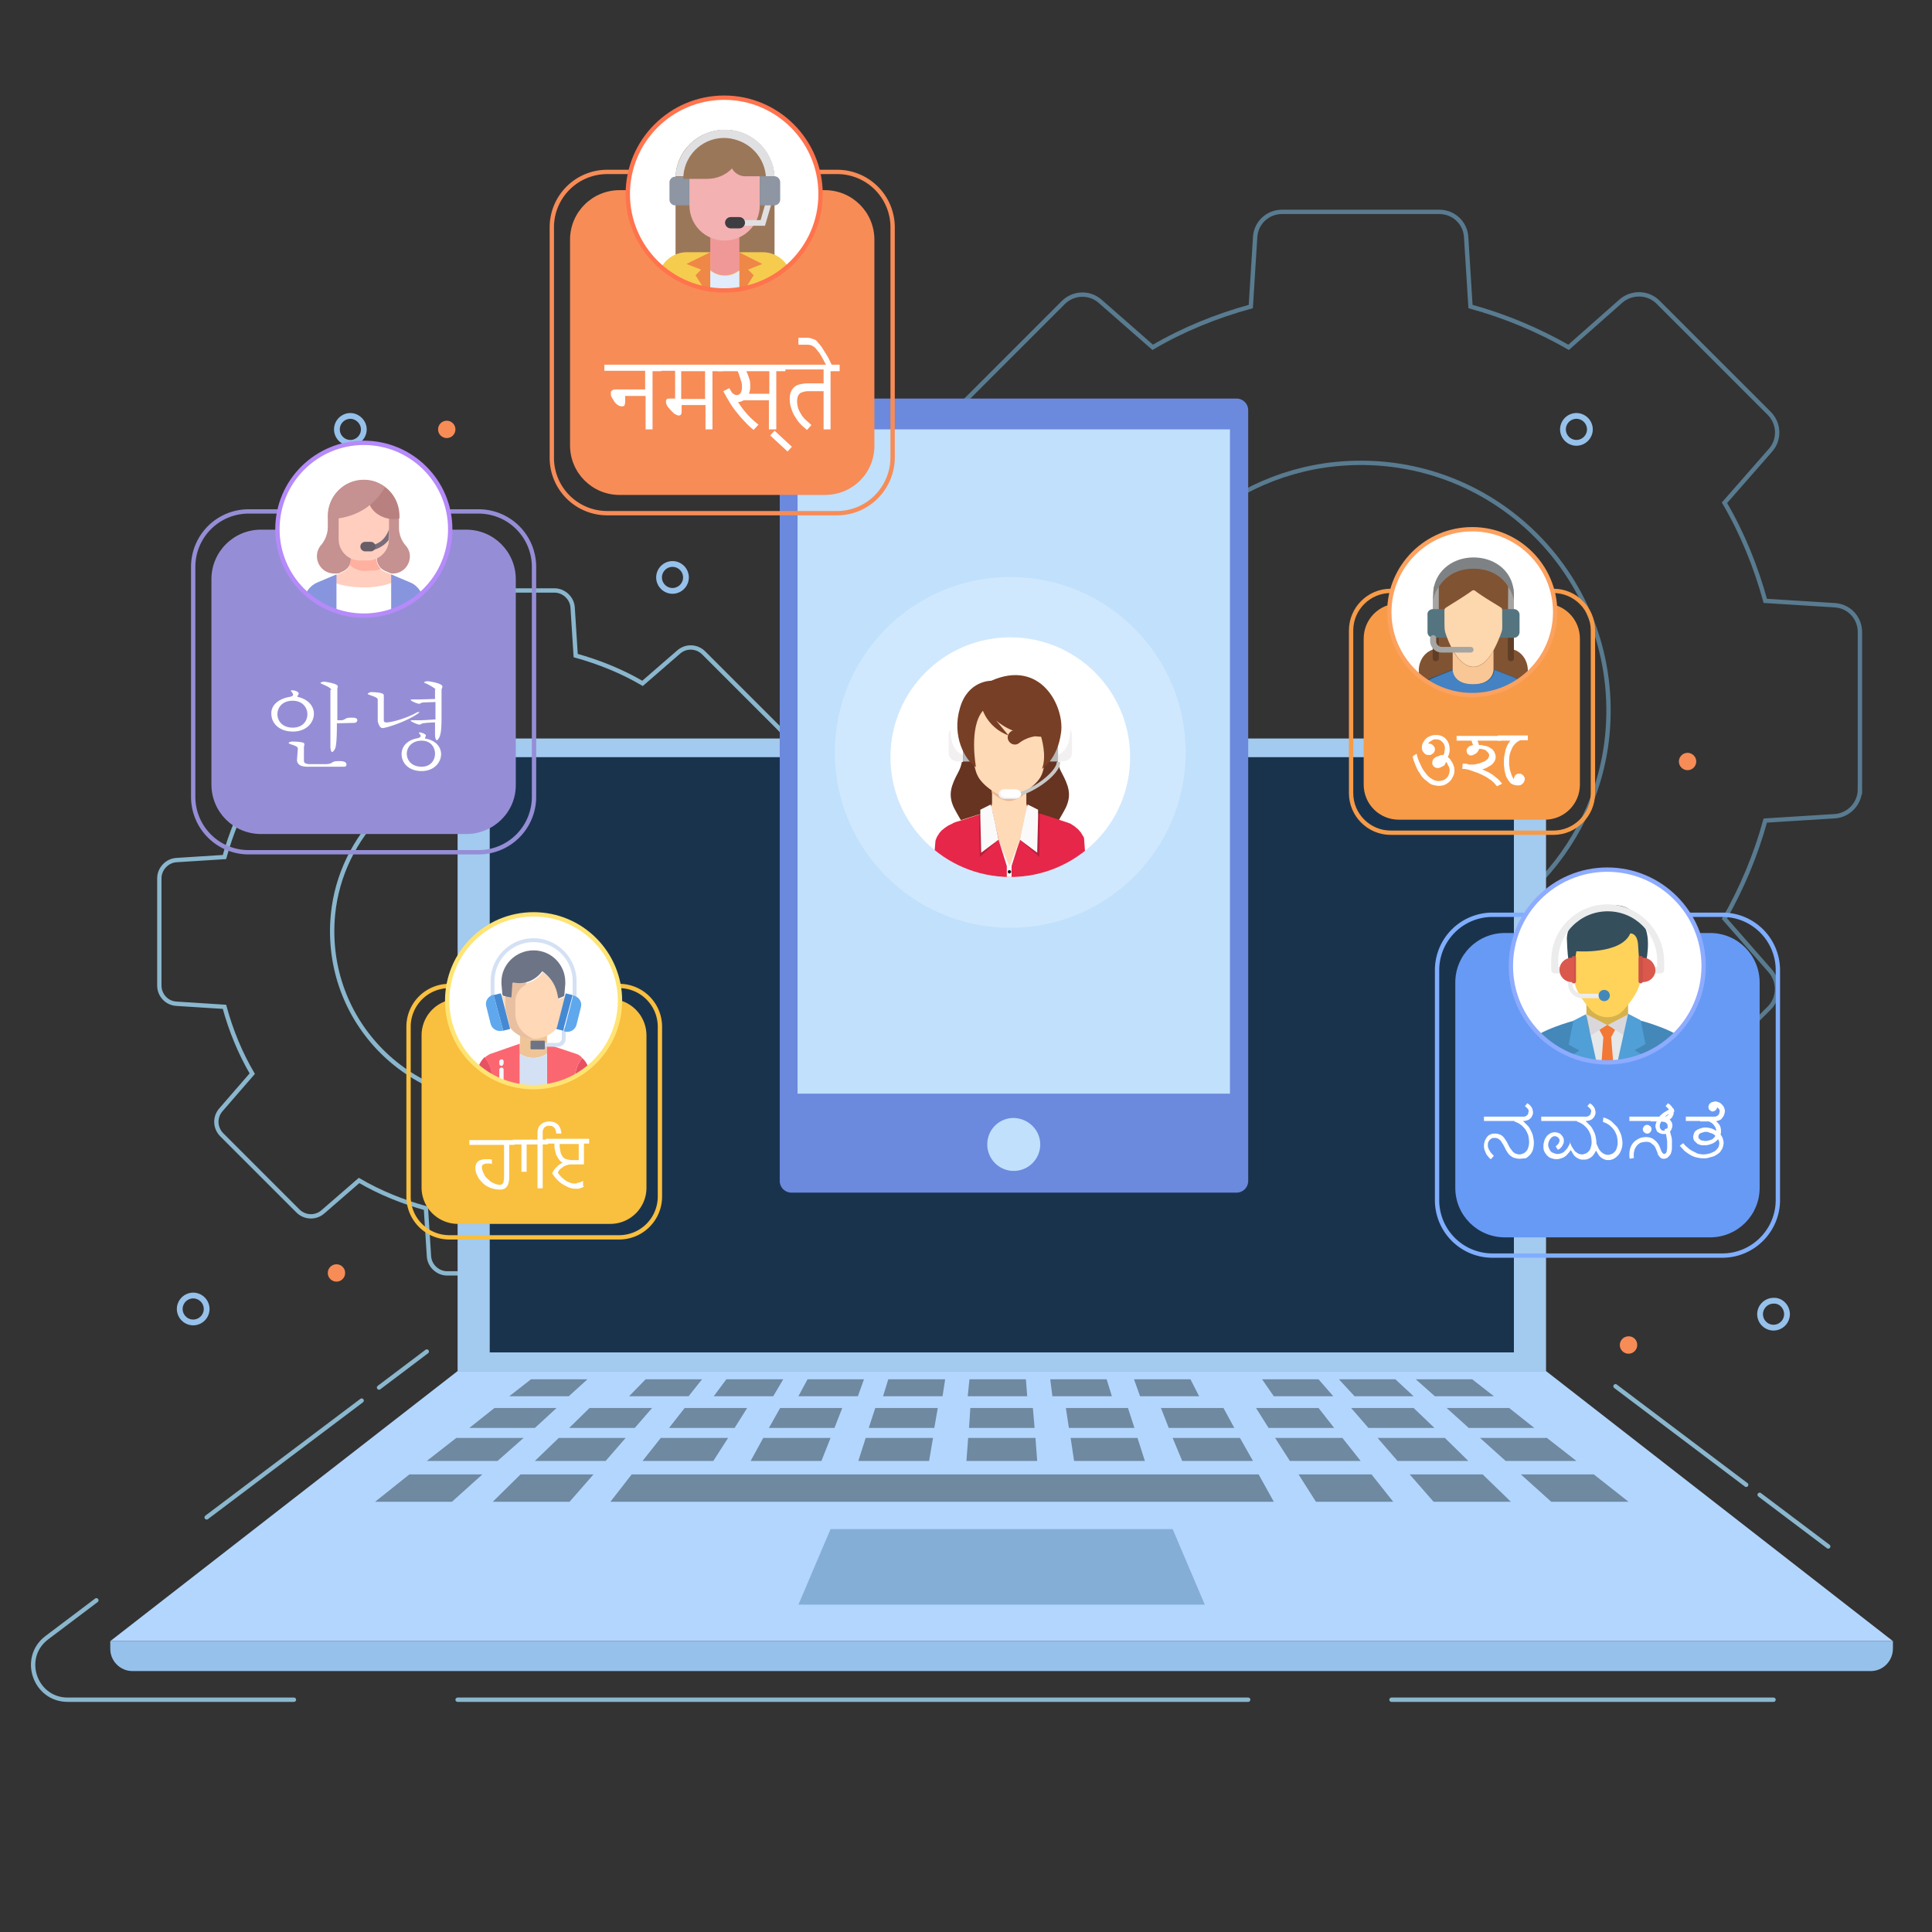
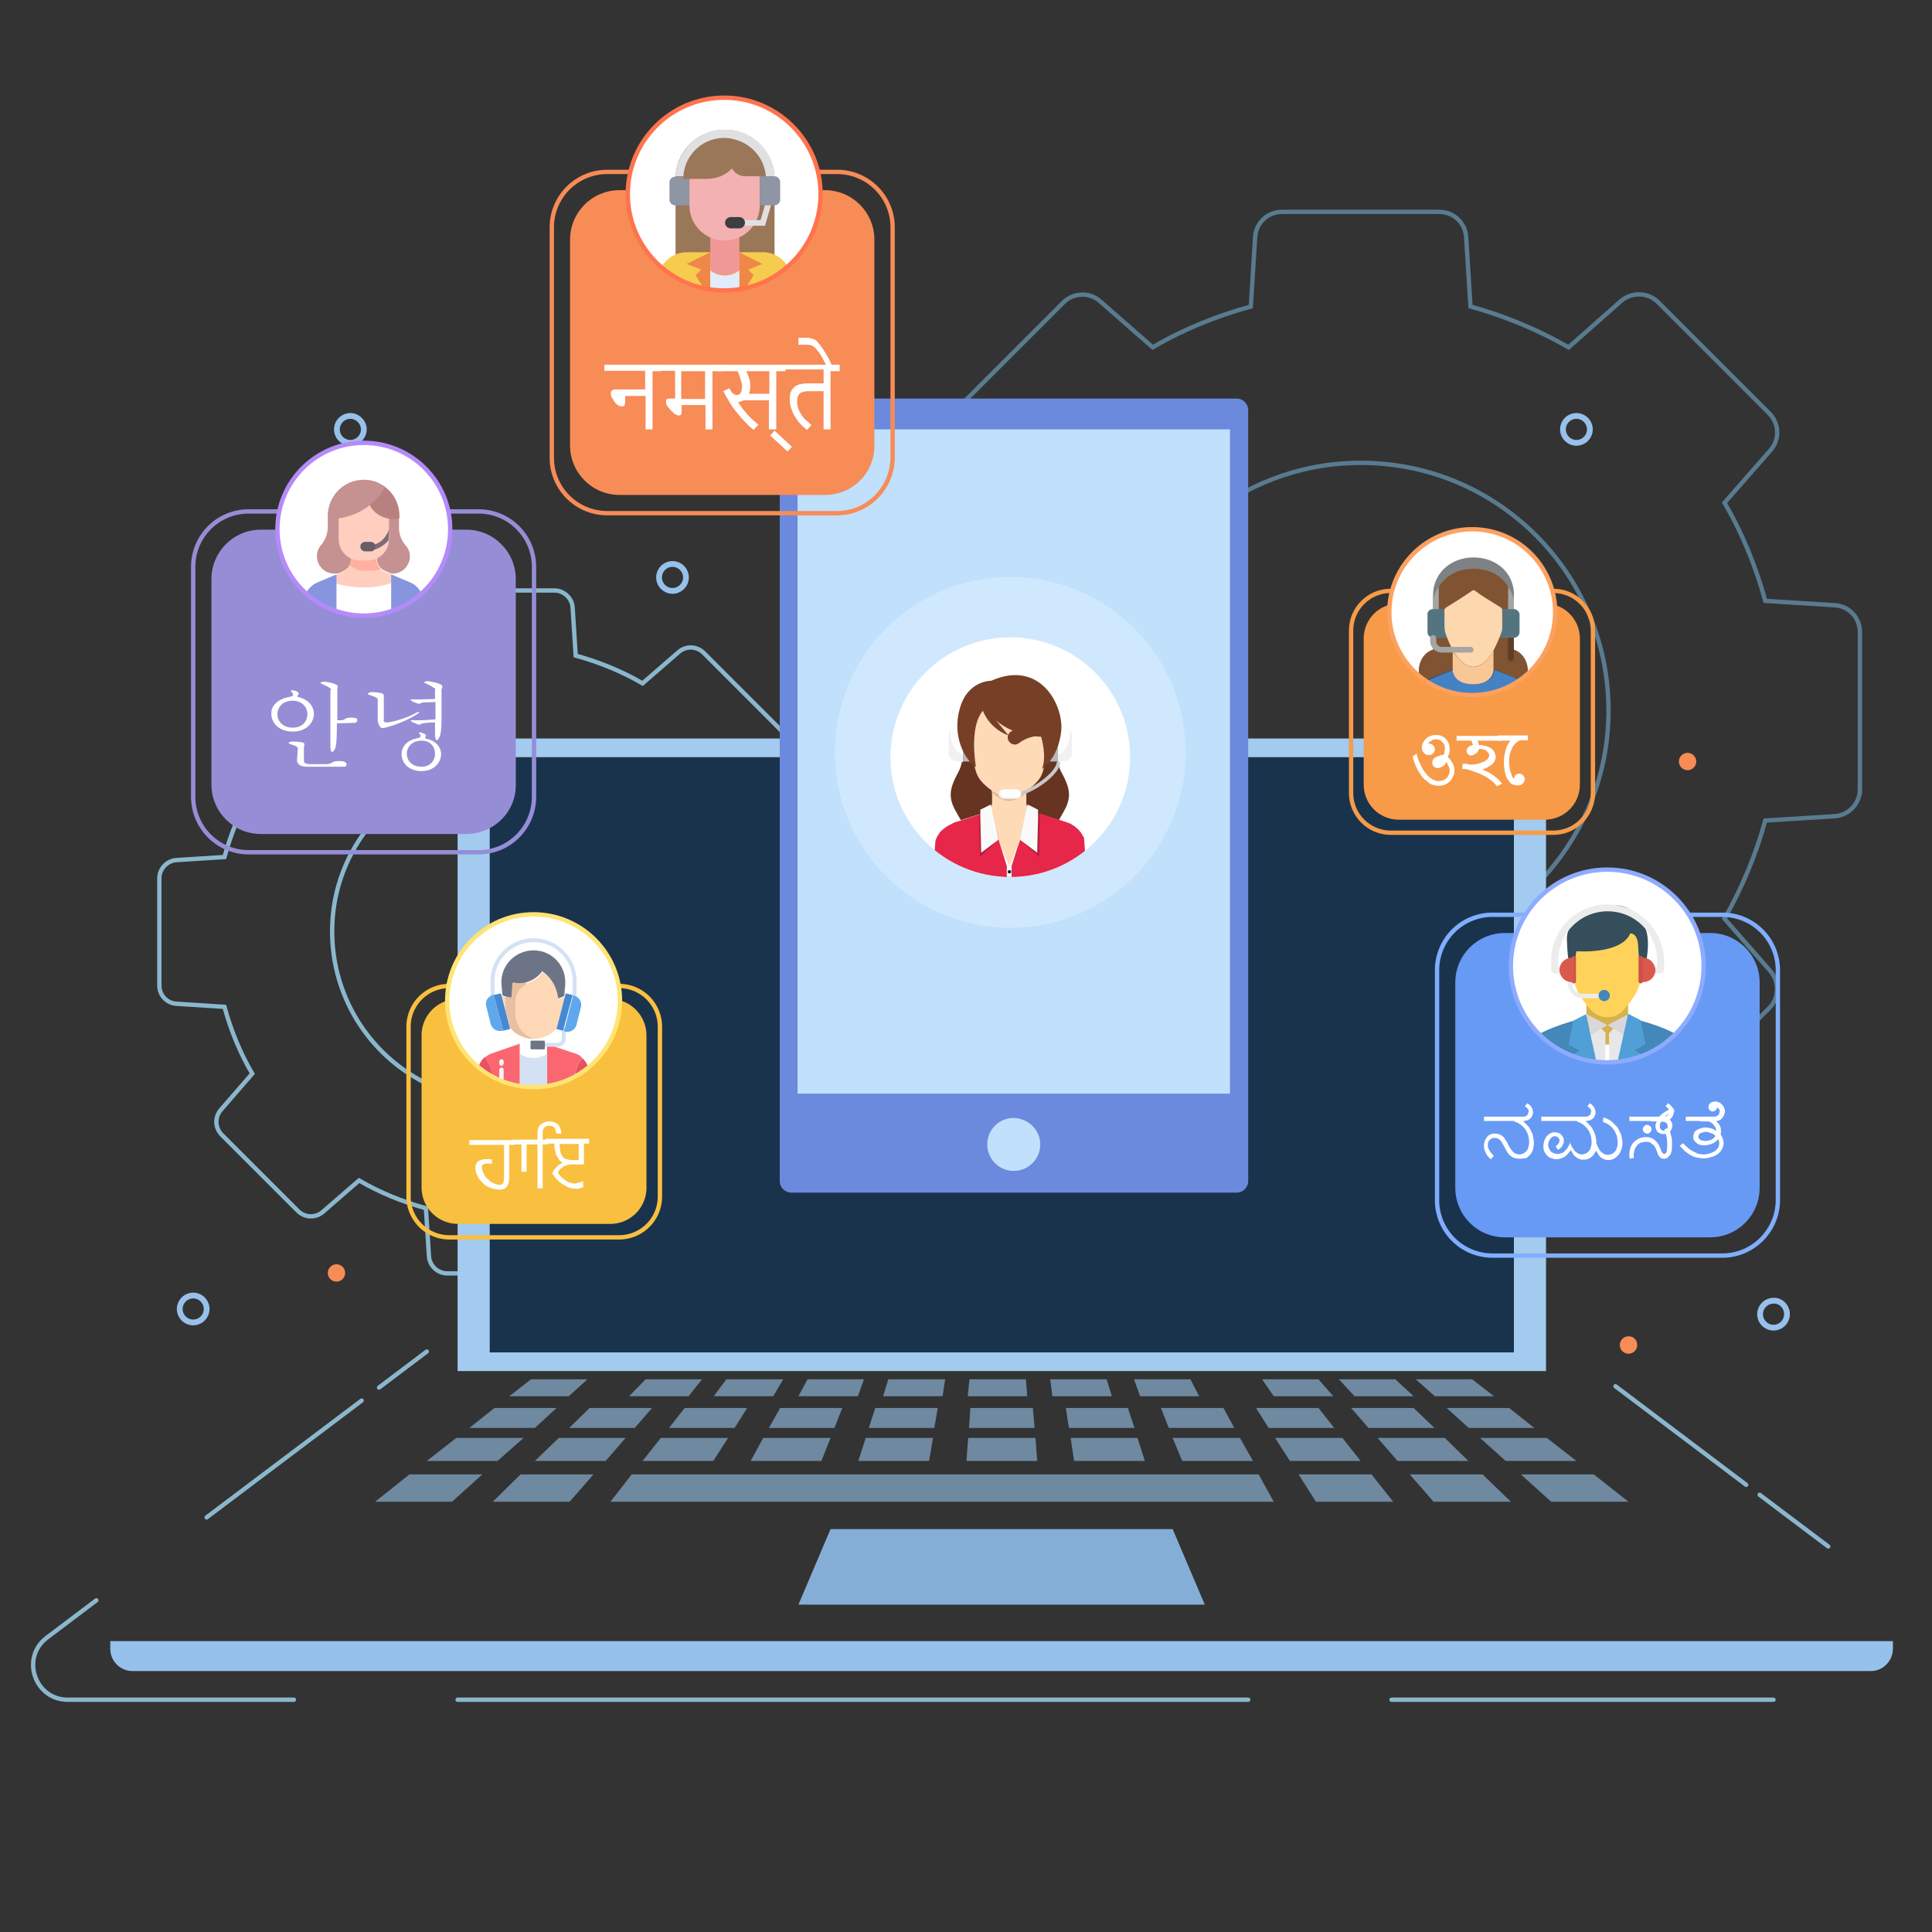
<svg xmlns="http://www.w3.org/2000/svg" xmlns:xlink="http://www.w3.org/1999/xlink" width="445" height="445">
  <rect width="100%" height="100%" fill="#333333" stroke="none" />
  <style>.An{fill:none}.Ao{stroke-miterlimit:10}.Ap{fill:#fff}.Aq{stroke-width:.998}.Ar{fill:#4388b9}.As{fill:#fffeff}.At{fill:#d2d1d1}.Au{stroke-width:1.331}</style>
  <g class="An Ao">
    <path d="M428.4 181.8v-36.2c0-3.3-2.5-6-5.8-6.2l-16-1c-2.2-8-5.3-15.6-9.4-22.6l10.6-12.1c2.2-2.5 2-6.2-.3-8.5l-25.6-25.6c-2.3-2.3-6-2.4-8.5-.3L361.3 80c-7-4-14.6-7.2-22.6-9.4l-1-16c-.2-3.3-2.9-5.8-6.2-5.8h-36.2c-3.3 0-6 2.5-6.2 5.8l-1 16c-8 2.2-15.6 5.3-22.6 9.4l-12.1-10.6c-2.5-2.2-6.2-2-8.5.3l-25.6 25.6c-2.3 2.3-2.4 6-.3 8.5l10.6 12.1c-4 7-7.2 14.6-9.4 22.6l-16 1c-3.3.2-5.8 2.9-5.8 6.2v36.2c0 3.3 2.5 6 5.8 6.2l16 1c2.2 8 5.3 15.6 9.4 22.6l-10.6 12c-2.2 2.5-2 6.2.3 8.5l25.6 25.6c2.3 2.3 6 2.4 8.5.3l12.1-10.6c7 4 14.6 7.2 22.6 9.4l1 16c.2 3.3 2.9 5.8 6.2 5.8h36.2c3.3 0 6-2.5 6.2-5.8l1-16c8-2.2 15.6-5.3 22.6-9.4l12.1 10.6c2.5 2.2 6.2 2 8.5-.3l25.6-25.6c2.3-2.3 2.4-6 .3-8.5l-10.6-12.1c4-7 7.2-14.6 9.4-22.6l16-1c3.2-.2 5.8-2.9 5.8-6.2zm-109.2 38.7c-36.1 3.6-66.2-26.5-62.6-62.6 2.6-26.7 24.3-48.3 51-51 36.1-3.6 66.2 26.5 62.6 62.6-2.7 26.7-24.3 48.4-51 51z" stroke="#597b90" />
    <path d="M194 227v-24.7c0-2.2-1.7-4.1-4-4.2l-11-.7c-1.5-5.5-3.6-10.6-6.4-15.4l7.2-8.3c1.5-1.7 1.4-4.2-.2-5.8l-17.5-17.5c-1.6-1.6-4.1-1.7-5.8-.2l-8.3 7.2c-4.8-2.8-10-4.9-15.4-6.4l-.7-11c-.1-2.2-2-4-4.2-4H103c-2.2 0-4.1 1.7-4.2 4l-.7 11c-5.5 1.5-10.6 3.6-15.4 6.4l-8.3-7.2c-1.7-1.5-4.2-1.4-5.8.2l-17.5 17.5c-1.6 1.6-1.7 4.1-.2 5.8l7.2 8.3c-2.8 4.8-4.9 10-6.4 15.4l-11 .7c-2.2.1-4 2-4 4.2V227c0 2.2 1.7 4.1 4 4.2l11 .7c1.5 5.5 3.6 10.6 6.4 15.4l-7.2 8.3c-1.5 1.7-1.4 4.2.2 5.8l17.5 17.5c1.6 1.6 4.1 1.7 5.8.2l8.3-7.2c4.8 2.8 10 4.9 15.4 6.4l.7 11c.1 2.2 2 4 4.2 4h24.7c2.2 0 4.1-1.7 4.2-4l.7-11c5.5-1.5 10.6-3.6 15.4-6.4l8.3 7.2c1.7 1.5 4.2 1.4 5.8-.2l17.5-17.5c1.6-1.6 1.7-4.1.2-5.8l-7.2-8.3c2.8-4.8 4.9-10 6.4-15.4l11-.7c2.3-.1 4-2 4-4.2zm-74.5 26.4c-24.7 2.4-45.2-18.1-42.8-42.8 1.8-18.2 16.6-33 34.8-34.8 24.7-2.4 45.2 18.1 42.8 42.8-1.8 18.3-16.5 33-34.8 34.8z" stroke="#8ab7ce" class="Aq" />
  </g>
  <path d="M105.4 170.1h250.7v145.7H105.4z" fill="#a3caef" />
  <path d="M112.8 174.4h235.9v137.1H112.8z" fill="#1a334d" />
-   <path d="M436 378H25.4l80-62.2h250.7z" fill="#b3d6ff" />
  <path d="M87.3 319.6l11-8.3m-50.7 38.2l35.7-26.9m-15.6 68.9H15.6c-7.6 0-10.9-9.7-4.8-14.3l11.4-8.6m265.3 22.9H105.4m303.1 0h-88m84.8-47.2l15.8 11.9m-49-36.9l30.1 22.7" stroke="#8ab7ce" stroke-linecap="round" class="An Ao Aq" />
  <path d="M131 321.6h-13.7l5-3.9h13zm-7.8 7.3h-15.1l5.8-4.6h14.3zm23 0h-15.1l4.7-4.6h14.4zm23 0h-15.1l3.6-4.6h14.4zm23 0h-15.1l2.6-4.6H194zm23 0h-15.1l1.5-4.6H216zm23.1 0h-15.1l.3-4.6h14.4zm23 0h-15.1l-.7-4.6h14.3zm23 0h-15.1l-1.8-4.6h14.4zm23 0h-15.1l-2.9-4.6h14.4zm23.1 0h-15.2l-4-4.6h14.4zm23 0h-15.1l-5.1-4.6h14.4zm-238.8 7.6H98.3l6.8-5.3h15.5zm24.9 0h-16.3l5.5-5.3h15.4zm24.8 0H148l4.2-5.3h15.5zm24.9 0h-16.3l2.9-5.3h15.5zm24.8 0h-16.3l1.7-5.3h15.5zm24.9 0h-16.3l.4-5.3h15.5zm24.8 0h-16.3l-.8-5.3H262zm24.9 0h-16.3l-2.2-5.3h15.5zm24.8 0h-16.3l-3.4-5.3h15.5zm24.8 0h-16.3l-4.6-5.3h15.5zm24.9 0h-16.3l-5.9-5.3h15.4zm-259 9.4H86.4l7.9-6.3h16.8zm27.1 0h-17.7l6.4-6.3h16.8zm162.2 0H140.6l4.9-6.3h144.4zm27.5 0h-17.8l-4-6.3h16.8zm27.1 0h-17.8l-5.5-6.3h16.8zm27.1 0h-17.8l-7-6.3h16.8zm-216.5-24.3h-13.7l3.8-3.9h13zm19.5 0h-13.7l2.9-3.9h13.1zm19.5 0h-13.7l2.1-3.9h13zm19.5 0h-13.7l1.2-3.9h13.1zm19.5 0h-13.7l.4-3.9h13zm19.5 0h-13.7l-.5-3.9h13zm20.1 0h-13.6l-1.4-3.9h13zm30.9 0h-13.7l-2.7-3.9h13zm18.5 0H312l-3.6-3.9h13zm18.5 0h-13.6l-4.4-3.9h13z" fill="#6e89a0" />
  <path d="M277.5 369.6h-93.6l7.4-17.4h78.8z" fill="#85aed6" />
  <path d="M430.9 384.9H30.5c-2.8 0-5.1-2.3-5.1-5.1V378H436v1.7c0 2.9-2.3 5.2-5.1 5.2z" fill="#96c1ea" />
  <path d="M284.8 274.7H182.3a2.69 2.69 0 0 1-2.7-2.7V94.5a2.69 2.69 0 0 1 2.7-2.7h102.5a2.69 2.69 0 0 1 2.7 2.7V272a2.69 2.69 0 0 1-2.7 2.7z" fill="#6b89dd" />
  <path d="M183.7 98.9h99.6v153h-99.6zm55.9 164.7a6.1 6.1 0 1 1-12.2 0 6.06 6.06 0 0 1 6.1-6.1c3.4.1 6.1 2.8 6.1 6.1z" fill="#c0e0fc" />
  <path d="M107.4 192.1H60.1c-6.3 0-11.4-5.1-11.4-11.4v-47.3c0-6.3 5.1-11.4 11.4-11.4h47.3c6.3 0 11.4 5.1 11.4 11.4v47.3c.1 6.3-5.1 11.4-11.4 11.4z" fill="#958ed6" />
  <path d="M110.2 196.3H57.3a12.76 12.76 0 0 1-12.8-12.8v-52.9a12.76 12.76 0 0 1 12.8-12.8h52.9a12.76 12.76 0 0 1 12.8 12.8v52.9a12.76 12.76 0 0 1-12.8 12.8z" stroke="#958ed6" class="An Ao Aq" />
  <path d="M393.9 285h-47.3c-6.3 0-11.4-5.1-11.4-11.4v-47.3c0-6.3 5.1-11.4 11.4-11.4h47.3c6.3 0 11.4 5.1 11.4 11.4v47.3c0 6.3-5.1 11.4-11.4 11.4z" fill="#679af4" />
  <path d="M396.7 289.2h-52.9a12.76 12.76 0 0 1-12.8-12.8v-52.9a12.76 12.76 0 0 1 12.8-12.8h52.9a12.76 12.76 0 0 1 12.8 12.8v52.9c0 7-5.7 12.8-12.8 12.8z" stroke="#80aeff" class="An Ao Aq" />
  <path d="M355.8 188.8h-33.6c-4.5 0-8.1-3.6-8.1-8.1v-33.6c0-4.5 3.6-8.1 8.1-8.1h33.6c4.5 0 8.1 3.6 8.1 8.1v33.6c0 4.5-3.6 8.1-8.1 8.1z" fill="#f79b48" />
  <path d="M357.8 191.8h-37.5c-5 0-9.1-4.1-9.1-9.1v-37.5c0-5 4.1-9.1 9.1-9.1h37.5c5 0 9.1 4.1 9.1 9.1v37.5c0 5-4.1 9.1-9.1 9.1z" stroke="#f79b48" class="An Ao Aq" />
  <path d="M190 114h-47.3c-6.3 0-11.4-5.1-11.4-11.4V55.2c0-6.3 5.1-11.4 11.4-11.4H190c6.3 0 11.4 5.1 11.4 11.4v47.3c.1 6.4-5 11.5-11.4 11.5z" fill="#f78c57" />
  <path d="M192.8 118.2h-52.9a12.76 12.76 0 0 1-12.8-12.8v-53a12.76 12.76 0 0 1 12.8-12.8h52.9a12.76 12.76 0 0 1 12.8 12.8v52.9c0 7.1-5.7 12.9-12.8 12.9z" stroke="#f78c57" class="An Ao Aq" />
  <path d="M140.5 281.9h-35c-4.7 0-8.4-3.8-8.4-8.4v-35c0-4.7 3.8-8.4 8.4-8.4h35c4.7 0 8.4 3.8 8.4 8.4v35a8.32 8.32 0 0 1-8.4 8.4z" fill="#f9bf3e" />
  <g class="An Ao">
    <path d="M142.6 285h-39.1a9.39 9.39 0 0 1-9.4-9.4v-39.1a9.39 9.39 0 0 1 9.4-9.4h39.1a9.39 9.39 0 0 1 9.4 9.4v39.1a9.39 9.39 0 0 1-9.4 9.4z" stroke="#f9bf3e" class="Aq" />
    <g stroke="#96c1ea" class="Au">
      <path d="M411.6 302.7a3.12 3.12 0 0 1-3.1 3.1 3.12 3.12 0 0 1-3.1-3.1 3.12 3.12 0 0 1 3.1-3.1c1.7-.1 3.1 1.4 3.1 3.1z" />
      <use xlink:href="#B" />
    </g>
  </g>
  <g fill="#f78c57">
    <path d="M390.7 175.4c0 1.1-.9 2-2 2s-2-.9-2-2 .9-2 2-2 2 .9 2 2z" />
    <circle cx="77.5" cy="293.2" r="2" />
-     <circle cx="102.9" cy="98.9" r="2" />
    <path d="M377.1 309.8c0 1.1-.9 2-2 2s-2-.9-2-2 .9-2 2-2a1.94 1.94 0 0 1 2 2z" />
  </g>
  <g stroke="#96c1ea" class="An Ao Au">
    <path d="M158,133c0,1.7-1.4,3.1-3.1,3.1c-1.7,0-3.1-1.4-3.1-3.1s1.4-3.1,3.1-3.1C156.6,129.9,158,131.3,158,133z" />
    <use xlink:href="#B" x="-318.6" y="202.6" />
    <path d="M83.8,98.9c0,1.7-1.4,3.1-3.1,3.1c-1.7,0-3.1-1.4-3.1-3.1s1.4-3.1,3.1-3.1C82.3,95.8,83.8,97.2,83.8,98.9z" />
  </g>
  <defs>
    <circle id="A" cx="83.8" cy="121.9" r="19.9" />
    <path id="B" d="M366.2 98.9a3.12 3.12 0 0 1-3.1 3.1 3.12 3.12 0 0 1-3.1-3.1 3.12 3.12 0 0 1 3.1-3.1 3.12 3.12 0 0 1 3.1 3.1z" />
    <path id="C" d="M348 152.3a.68.68 0 0 1-.7-.7V147a.68.68 0 1 1 1.4 0v4.7c0 .3-.3.6-.7.6z" />
    <path id="D" d="M232.9 203.4c0 .2-.2.4-.4.4s-.4-.2-.4-.4.2-.4.4-.4c.2.1.4.2.4.4z" />
  </defs>
  <use xlink:href="#A" class="Ap" />
  <clipPath id="E">
    <use xlink:href="#A" />
  </clipPath>
  <g clip-path="url(#E)">
    <path d="M90.5 132.1H77c-3.4 0-5.2-3.9-3.1-6.5l.1-.1c.9-1.1 1.5-2.6 1.5-4.1v-2.6a8.24 8.24 0 0 1 8.2-8.2 8.24 8.24 0 0 1 8.2 8.2v2.7a6.29 6.29 0 0 0 1.5 4.1c2.3 2.5.4 6.5-2.9 6.5z" fill="#c59191" />
    <path d="M97.5 138.7v8.9H70v-8.8c0-2 1.2-3.8 3-4.6l4.5-1.9 1.5-.7c1.1-.5 1.9-1.6 1.9-2.9v-.6h5.9v.5c0 1.2.7 2.4 1.9 2.9l6 2.6c1.7.9 2.8 2.7 2.8 4.6h0z" class="Ap" />
    <path d="M77.5 134.4c1.5.5 3.8.9 6.5.9 2.6 0 4.7-.5 6.1-1l.7-1.7-2.2-.9c-1.1-.5-1.9-1.6-1.9-2.9v-.5h-5.9v.6c0 1.2-.7 2.4-1.9 2.9l-1.8.8.4 1.8z" fill="#ffcebf" />
    <g fill="#8795de">
      <path d="M94.6 134.2l-4.5-1.9v15.4h7.5v-8.9c-.1-2-1.2-3.8-3-4.6h0zm-17.1-1.9v15.3H70v-8.8c0-2 1.2-3.8 3-4.6l4.5-1.9z" />
    </g>
    <path d="M85.8 131.4c.7 0 1.3-.1 1.9-.4-.6-.6-1-1.4-1-2.3v-.5h-5.9v.6a3.08 3.08 0 0 1-.3 1.3c.9.8 2.1 1.4 3.4 1.4l1.9-.1z" fill="#ffb09e" />
    <path d="M89.6 119.4v4.8a4.91 4.91 0 0 1-4.9 4.9h-1.8a4.91 4.91 0 0 1-4.9-4.9v-4.8c0-1.8 1.4-3.2 3.2-3.2h5.3c1.7 0 3.1 1.4 3.1 3.2h0z" fill="#ffcebf" />
    <path d="M89.6 121.9c-.2.6-.7 1.8-1.8 2.7-.5.4-1.1.7-1.8.9-.3.1-.5.4-.4.7s.3.4.5.4h.1c.8-.2 1.5-.6 2.2-1.1a5.73 5.73 0 0 0 1.1-1.1v-.1l.1-2.4z" fill="#7a6d79" />
    <path d="M85.4,127h-1.3c-0.6,0-1.1-0.5-1.1-1.1s0.5-1.1,1.1-1.1h1.3c0.6,0,1.1,0.5,1.1,1.1        C86.5,126.5,86,127,85.4,127z" fill="#685e68" />
    <path d="M84.9 114.9c.1-1.6 1.6-2.6 3.1-3.2 2.4 1.4 4 4.1 4 7.1v.6c-.1 0-.3.1-.4.1-.8.1-1.5.1-1.9 0-3-.5-4.9-2.7-4.8-4.6z" fill="#b98080" />
    <path d="M83.8 110.5c1.9 0 3.6.6 4.9 1.7-.7 1.2-2.3 3.6-5.2 5.3-2.2 1.3-4.3 1.7-5.5 1.9h-2.4v-.6c0-4.6 3.6-8.3 8.2-8.3z" fill="#c59191" />
  </g>
  <use xlink:href="#A" stroke="#b58af9" class="An Ao" />
  <defs>
    <circle id="F" cx="166.8" cy="44.7" r="22.2" />
  </defs>
  <use xlink:href="#F" class="Ap" />
  <clipPath id="G">
    <use xlink:href="#F" />
  </clipPath>
  <g clip-path="url(#G)">
    <path d="M167 29.9c6.3 0 11.4 5.1 11.4 11.4v18.8h-22.8V41.3c-.1-6.3 5-11.4 11.4-11.4z" fill="#9b7759" />
    <path d="M158.2 58.1h17.5a6.7 6.7 0 0 1 6.7 6.7v4h-30.9v-4a6.7 6.7 0 0 1 6.7-6.7z" fill="#f6cc4f" />
    <g fill="#ef8746">
      <path d="M163.6 58.1v10.7l-3.4-5.4 1.3-1.3-3.4-1.3 5.5-2.7zm8.7 4l1.3 1.3-3.4 5.4V58.1l5.4 2.7-3.3 1.3z" />
    </g>
    <path d="M163.6,62.3c2,1.6,4.8,1.6,6.7,0v6.6h-6.7V62.3z" fill="#e1ecfd" />
    <path d="M158.9 40.6v6.7h-3.4c-.7 0-1.3-.6-1.3-1.3v-4c0-.7.6-1.3 1.3-1.3h3.4z" fill="#8e95a3" />
    <path d="M167 31.9c-4.9 0-9 3.8-9.4 8.7h-2c.4-6.3 5.8-11.1 12.1-10.7a11.27 11.27 0 0 1 10.7 10.7h-2c-.4-4.9-4.5-8.7-9.4-8.7h0z" fill="#e0e0e2" />
    <path d="M171 44v.7a.68.68 0 1 1-1.4 0V44a.68.68 0 1 1 1.4 0z" fill="#78b9eb" />
    <path d="M170.3 52v10.2c-2 1.6-4.8 1.6-6.7 0V52h6.7z" fill="#f09898" />
    <path d="M158.9 38.6H175v8.7c0 4.5-3.6 8.1-8.1 8.1h0c-4.5 0-8.1-3.6-8.1-8.1v-8.7h.1z" fill="#f3b1b2" />
    <path d="M176.3 40.6h-4.7c-1.2 0-2.4-.7-3-1.8-1.5 1.6-3.6 2.4-5.8 2.4h-5.4v-.7c.4-5.2 4.9-9.1 10.1-8.7 4.8.5 8.5 4.2 8.8 8.8z" fill="#9b7759" />
    <path d="M176.2 52H169v-1.3h6.2l1.2-4.2 1.3.4-1.5 5.1z" fill="#e0e0e2" />
    <path d="M179.7 42v4c0 .7-.6 1.3-1.3 1.3H175v-6.7h3.4c.7 0 1.3.6 1.3 1.4z" fill="#8e95a3" />
    <path d="M168.3 50h2c.7 0 1.3.6 1.3 1.3h0c0 .7-.6 1.3-1.3 1.3h-2c-.7 0-1.3-.6-1.3-1.3h0c0-.7.6-1.3 1.3-1.3z" fill="#3e3d42" />
  </g>
  <use xlink:href="#F" stroke="#ff734d" class="An Ao" />
  <defs>
    <circle id="H" cx="122.9" cy="230.5" r="19.9" />
  </defs>
  <use xlink:href="#H" class="Ap" />
  <clipPath id="I">
    <use xlink:href="#H" />
  </clipPath>
  <g clip-path="url(#I)">
    <path d="M135.7 246.9v5.5h-3.2V248c0-1.6.6-3.1 1.6-4.3h0c.9.8 1.5 1.9 1.6 3.2z" fill="#e75163" />
-     <path d="M119.8 238.5s-.1 0 0 0h0l-.1 4.2c1.9 1.3 4.4 1.3 6.3 0h0v-4.2h-6.2z" fill="#efc597" />
    <path d="M113.3 247.9v4.4H110v-5.5c.1-1.3.7-2.4 1.6-3.3 1.1 1.3 1.7 2.8 1.7 4.4h0z" fill="#e75163" />
    <path d="M130.3 229.2l-1.9 7.4c-2 2.6-5.6 3.4-8.5 1.9h-.1c-.9-.5-1.7-1.1-2.3-1.9h0l-1.9-7.4h.2c0 .2.1.3.3.4 0 0 1.8.4 1.8.3l.2-3.1c0-.2.2-.3.3-.3l.6.1c2.4.3 4.7-.8 6-2.7 1.7 1.1 2.9 2.9 3.4 4.9l.3 1.4 1.2-.5a.76.76 0 0 0 .2-.4h0c0-.2.1-.1.2-.1h0z" fill="#ffd8b7" />
    <path d="M132.9 242.8l-6.3-2.1h-.6v11.7h6.5V248c0-1.6.6-3.1 1.6-4.3h0a2.73 2.73 0 0 0-1.2-.9z" fill="#fb6771" />
    <path d="M126 252.3h0-6.3v-9.6c1.9 1.3 4.4 1.3 6.3 0h0v9.6z" fill="#d4e1f4" />
    <path d="M112.8 242.8c-.4.2-.8.5-1.2.8 1 1.2 1.6 2.7 1.6 4.3v4.4h6.5v-11.9l-6.9 2.4z" fill="#fb6771" />
    <path d="M121.6 238.6c-1.8-1.1-2.9-3.1-2.9-5.2v-2.8c0-.7.2-1.3.5-1.9s.8-1.1 1.3-1.5a.76.76 0 0 1 .4-.2c.2-.1.3-.4.3-.6 0-.1 0-.2-.1-.3h0l-4.3-.2c-.2.4-.4 2.4-.4 3.7v2.8l1.1 4.3c.6.8 1.4 1.4 2.3 1.9h.1c1 .5 2 .7 3.1.7-.6-.2-1-.4-1.4-.7h0z" fill="#e8bfa0" />
    <path d="M122.9 218.9c4.1 0 7.3 3.3 7.3 7.3v.5l-.2 2.3v.1c0 .2-.1.3-.2.4l-1.2.5-.3-1.4c-.5-2-1.7-3.7-3.4-4.9-1.4 1.9-3.7 3-6 2.7l-.6-.1c-.2 0-.3.1-.3.3l-.2 3.1c0 .1-1.8-.3-1.8-.3-.1-.1-.3-.2-.3-.4v-.1l-.2-2.3v-.5c0-3.9 3.3-7.2 7.4-7.2h0z" fill="#6d7486" />
    <g fill="#d4e1f4">
      <path d="M128.4 241.1h-3.2v-.9h3.2c.6 0 1-.5 1-1v-2.5h.9v2.5c0 1.1-.8 1.9-1.9 1.9zm4.4-10.3h-.9V226a9 9 0 1 0-18 0v4.8h-.9V226c0-5.5 4.5-9.9 9.9-9.9s9.9 4.5 9.9 9.9v4.8z" />
    </g>
    <g fill="#f4f8fc">
      <path d="M115.5 245.5c-.2 0-.5-.2-.5-.5v-.5c0-.2.2-.5.5-.5a.47.47 0 0 1 .5.5v.5c-.1.3-.3.5-.5.5zm0 4.9c-.2 0-.5-.2-.5-.5v-3.5c0-.2.2-.5.5-.5a.47.47 0 0 1 .5.5v3.5c-.1.3-.3.5-.5.5z" />
    </g>
    <path d="M129.9 237.5h0l2.1-8.2h.2c.1 0 .1 0 .2.1 1.1.4 1.7 1.5 1.4 2.6l-1 4c-.3 1.2-1.5 1.9-2.7 1.6l-.2-.1z" fill="#5fa8ed" />
    <g fill="#4689d3">
      <path d="M128.3 236.6l1.9-7.4.1-.4 1.6.4-2.2 8.2-1.6-.4.2-.4zm-12.8-7.4l1.9 7.4.1.4-1.6.4-2.2-8.2 1.6-.4.2.4z" />
    </g>
    <path d="M113.7 229.2l2.2 8.2h-.2c-1.2.3-2.4-.4-2.7-1.6l-1-4c-.3-1.1.3-2.2 1.4-2.6.1 0 .1 0 .2-.1l.1.1z" fill="#5fa8ed" />
    <path d="M125.5 239.9v1.6c0 .1-.1.2-.2.2h-2.9c-.1 0-.2-.1-.2-.2v-1.6c0-.1.1-.2.2-.2h2.9c.1 0 .2.1.2.2z" fill="#6d7486" />
  </g>
  <use xlink:href="#H" stroke="#ffe473" class="An Ao" />
  <defs>
    <circle id="J" cx="339.1" cy="141" r="19.1" />
  </defs>
  <use xlink:href="#J" class="Ap" />
  <clipPath id="K">
    <use xlink:href="#J" />
  </clipPath>
  <g clip-path="url(#K)">
    <path d="M327.5 157.1c-1.6-2.7-.4-6.6 2.6-7.5v-11.3c0-4.8 3.9-8.6 8.6-8.6h1.3c2.3 0 4.5.9 6.1 2.5s2.5 3.8 2.5 6.1v11.3c3 .9 4.2 4.8 2.6 7.5h-23.7z" fill="#805333" />
    <g fill="#603e26">
      <use xlink:href="#C" />
-       <path d="M330.7 152.3a.68.68 0 0 1-.7-.7V147a.68.68 0 1 1 1.4 0v4.7c0 .3-.3.6-.7.6z" />
    </g>
    <g fill="#a5a5a4">
-       <path d="M348.7 144.3a.7.7 0 1 1-1.4 0l.1-10.6c.1-.2.3 1.3.6 1.3.2 0 .4.1.5.2.2 1.2.2 1.1.2 9.1zm-17.3 0a.7.7 0 1 1-1.4 0l.2-9.1c.1-.1.3-.2.5-.2s.5-1.5.6-1.3.1.5.1 10.6z" />
+       <path d="M348.7 144.3a.7.7 0 1 1-1.4 0l.1-10.6c.1-.2.3 1.3.6 1.3.2 0 .4.1.5.2.2 1.2.2 1.1.2 9.1zm-17.3 0a.7.7 0 1 1-1.4 0l.2-9.1c.1-.1.3-.2.5-.2s.5-1.5.6-1.3.1.5.1 10.6" />
    </g>
    <path d="M348.7 137v1.3c-.2-1.1-.7-2.1-1.2-3-1.2-2-3.6-4.3-8.1-4.3s-6.8 2.3-8.1 4.3a7.89 7.89 0 0 0-1.2 3V137c0-5.1 4.2-8.6 9.3-8.6s9.3 3.4 9.3 8.6z" fill="#7f8284" />
    <path d="M354.7 164.9c0 .2 0 .3-.2.5a.76.76 0 0 1-.4.2h-29.4c-.2 0-.3-.1-.4-.2s-.2-.3-.2-.5v-2.7c.2-4.1 2.1-4.7 2.1-4.7l8.5-3.3s0 3.3 4.7 3.3 4.7-3.3 4.7-3.3l8.5 3.3s1.9.6 2.1 4.7v2.7z" fill="#285680" />
    <path d="M352.7 164.9c0 .4-.2.7-.5.7h-25.5c-.3 0-.5-.3-.5-.7v-2.8c.2-4.3 1.8-4.9 1.8-4.9 3-1.4 1.5-.8 6.8-2.9 0 0 0 3.3 4.7 3.3s4.7-3.3 4.7-3.3c5.4 2.1 3.9 1.4 6.8 2.9 0 0 1.7.6 1.8 4.9v2.8z" fill="#4482c3" />
    <g fill="#547580">
      <path d="M330.1 140.3h18.6c.7 0 1.3.6 1.3 1.3v4c0 .7-.6 1.3-1.3 1.3h-18.6c-.7 0-1.3-.6-1.3-1.3v-4c-.1-.7.5-1.3 1.3-1.3zm7.9 7.3h2.7a.68.68 0 0 1 .7.7v1.3a.68.68 0 0 1-.7.7H338a.68.68 0 0 1-.7-.7v-1.3c.1-.4.4-.7.7-.7z" />
    </g>
    <path d="M344 149.8v4.5s0 3.3-4.7 3.3-4.7-3.3-4.7-3.3v-4.5c3 5.1 6.6 5.1 9.4 0z" fill="#f9c795" />
    <path d="M346 140.6c0 4.2.1 4.3-.2 5.1-.5 1.4-1.1 2.8-1.8 4.1-4 7-8.6 3.5-11.1-4.1-.2-.8-.2-.9-.2-5.1 0-.2.1-.5.3-.6.7-.5 4.1-2.5 6-3.9a.61.61 0 0 1 .8 0c1.8 1.4 5.3 3.4 6 3.9.1.1.2.3.2.6h0z" fill="#fdd7ad" />
    <path d="M338.7 150.3h-6.6a2.69 2.69 0 0 1-2.7-2.7v-.6a.68.68 0 1 1 1.4 0v.7c0 .7.6 1.3 1.3 1.3h6.6a.68.68 0 0 1 .7.7c0 .3-.3.6-.7.6z" fill="#a5a5a4" />
  </g>
  <use xlink:href="#J" stroke="#fca15e" class="An Ao" />
  <defs>
    <circle id="L" cx="370.2" cy="222.5" r="22.2" />
  </defs>
  <use xlink:href="#L" class="Ap" />
  <clipPath id="M">
    <use xlink:href="#L" />
  </clipPath>
  <g clip-path="url(#M)">
    <path d="M364.4 235.6c.5 2.8 2.9 5 5.8 5s5.4-2.1 5.8-5c-1-.7-1-1.7-1-1.7v-3.1h-9.6v3.1s.1 1-1 1.7z" fill="#d6b24e" />
    <path d="M377.8 218.8v.5c-.1-4.2-3.5-8.1-7.6-8.1s-7.5 3.9-7.6 8.1v-.5c-.8 0-1.5 1.9-1.5 3.6s.7 3.1 1.5 3.1v.1c0 2.1 1.8 4.7 3.7 6.9 2.1 2.4 5.8 2.4 7.8 0 1.9-2.2 3.7-4.8 3.7-6.9v-.1c.8 0 1.5-1.4 1.5-3.1s-.6-3.6-1.5-3.6z" fill="#ffd25a" />
    <path d="M371.5 250h.8l3.9-11.6-4.1-2-1.5 1.6.1 10.2.8 1.8z" fill="#e6e7e8" />
    <path d="M390.4 250c-.1-4.1-.5-8-2.2-10.1-2-2.6-10.2-4.8-10.2-4.8l-1.9 2.1-.2 1.1-1 4.2-1.1 4.9-.8 2.6h17.4z" class="Ar" />
    <path d="M375.1 233.6l-4.8 2.5 3.8 2.4 1-4.9z" fill="#dad7dc" />
    <path d="M368.9 250l.8-1.9.1-10.2-1.5-1.6-4.1 2 3.9 11.6h.8z" fill="#e6e7e8" />
    <path d="M367.4 250l-.8-2.6-2-9.1-.2-1.1-1.9-2.1s-8.2 2.2-10.2 4.8c-1.7 2.2-2 6-2.2 10.1h17.3z" class="Ar" />
    <path d="M365.4 233.6l4.8 2.5-3.8 2.4-1-4.9z" fill="#dad7dc" />
-     <path d="M368.5 250h3.5l-.9-11.1.9-1.7-1.8-1.1-1.8 1.1.9 1.7-.8 11.1z" fill="#f37735" />
    <g fill="#509fd7">
      <path d="M361.7 243.2l3.5 6.8h3.7l-3.6-16.4-2.9 1.5-1.1 5.5 2.5 1.4-2.1 1.2zm13.5 6.8l3.5-6.8-2.2-1.3 2.5-1.4-1.1-5.5-2.9-1.5-3.6 16.4h3.8z" />
    </g>
    <path d="M361.3 221.1c.3 1.1.9 1.9 1 3.8h.5c-.1-.8-.3-2.8.3-5.8 0 0 10.3.8 12.4-4.1 0 0 1.6-.2 1.8 2.6s.1 3.6.7 4l-.3 3.3h.3c.2-.9.7-3.3 1.2-3.6 0 0 1.6-7.7-1.8-9.2 0 0-1.2-5.1-9-3.2s-7.5 7.3-7.5 7.3.1 3.8.4 4.9z" fill="#344e5c" />
    <g fill="#ececec">
      <path d="M370.2 208.3c-7.1 0-12.9 5.8-12.9 12.9v2.2c0 .4.3.8.8.8h3.4v-1.5h-2.6v-1.4c0-6.3 5.1-11.4 11.4-11.4s11.4 5.1 11.4 11.4v1.4h-3.3v1.5h4.1c.4 0 .8-.3.8-.8v-2.2c-.2-7.1-6-12.9-13.1-12.9z" />
      <path d="M368.3 229.9h-3.9c-1.8 0-3.2-1.5-3.2-3.2v-2.5a.47.47 0 1 1 1 0v2.5a2.22 2.22 0 0 0 2.2 2.2h3.9a.47.47 0 0 1 .5.5c0 .3-.3.5-.5.5z" />
    </g>
    <path d="M362.5 220.2a.47.47 0 0 0-.5.5v5.3a.47.47 0 1 0 1 0v-5.3c.1-.3-.2-.5-.5-.5z" fill="#cd5148" />
    <g fill="#db584d">
      <path d="M362 220.6c-1.5 0-2.8 1.2-2.8 2.8 0 1.5 1.2 2.8 2.8 2.8h.6v-5.6h-.6zm16.5 0h-.6v5.6h.6c1.5 0 2.8-1.2 2.8-2.8-.1-1.5-1.3-2.8-2.8-2.8z" />
    </g>
    <path d="M377.9 220.2a.47.47 0 0 0-.5.5v5.3a.47.47 0 1 0 1 0v-5.3a.47.47 0 0 0-.5-.5z" fill="#cd5148" />
    <circle cx="369.5" cy="229.3" r="1.3" class="Ar" />
  </g>
  <use xlink:href="#L" stroke="#8dabff" class="An Ao" />
  <circle cx="232.7" cy="173.3" r="40.4" opacity=".26" class="Ap" />
  <defs>
    <circle id="N" cx="232.7" cy="174.4" r="27.6" />
  </defs>
  <use xlink:href="#N" class="Ap" />
  <clipPath id="O">
    <use xlink:href="#N" />
  </clipPath>
  <g clip-path="url(#O)">
    <g fill="#663421">
      <path d="M221.5 171.9s.8 3.1-.8 6c-1.6 3-2.4 5.1-1 8.1 1.5 3 2.9 4.3 2.3 6.2-.6 2 3.7 5.6 10.5 6.3v-26.7h-11zm22.2 0s-.8 3.1.8 6c1.6 3 2.4 5.1 1 8.1-1.5 3-2.9 4.3-2.3 6.2.6 2-3.7 5.6-10.5 6.3v-26.7h11z" />
    </g>
    <path d="M239.8 187.7c-1.9-.4-3.4-1.6-3.4-2.7v-3.6h-7.9v3.6c0 1-1.5 2.2-3.4 2.7l-5.4 1.7 12.7 14.2 12.8-14.3-5.4-1.6z" fill="#ffdab7" />
    <path d="M236.4 181.4v1.2c-1.4 1.2-2.8 1.9-4 1.9-1.1 0-2.6-.7-4-2v-1.1h8z" fill="#e8b891" />
    <path d="M244.3 207h6.4l-1-13.8a1.08 1.08 0 0 0-.3-.7c-.1-.2-.3-.5-.4-.7h0c-.2-.2-.4-.5-.6-.7l-.1-.1c-.2-.2-.5-.4-.7-.6l-.9-.6c-.2-.1-.3-.2-.5-.2-.2-.1-.4-.2-.5-.2l-6.1-2-.4-.1-1.7-.5-1-.2-.4 1.8-.4 1.9-.8 3.4-2.4 6.1-2.4-6.1-.6-2.5-.2-.8-.4-1.9-.4-1.8-.9.2-1.7.6-.3.1-4.9 1.6c-.2 0-1.2.4-1.2.4s-.1 0-.1.1c-.3.1-.6.3-.9.4l-.9.6c-.2.2-.4.3-.6.5 0 0-.1 0-.1.1-.1 0-.1.1-.2.2-.2.2-.3.3-.4.5-.1 0-.1.1-.1.2-.2.2-.3.4-.4.6s-.2.5-.3.7c-.1.5-.6 7.4-1 13.8h6.4l23.4-.3z" fill="#e62749" />
    <path d="M230 193.4l-4.3 4-.2-9.1v-1.1l.3-.1 1.7-.6.9-.1.5 1.8.4 1.9.2.8z" opacity=".2" />
    <path d="M230 193.4l-4 3-.2-8.1v-1.8l2.4-1.2.7 2.9z" fill="#fafafa" />
    <path d="M239.5 187.2v1.1l-.1 9.1-4.5-4 .7-3.4.4-1.9.5-1.7.9.1 1.7.6z" opacity=".2" />
    <g fill="#fafafa">
      <path d="M239.1 186.5v1.8l-.2 8.1-4-3 1.1-5.3.7-2.8z" />
      <path d="M232.5 199.5l-2.5-6.1 1.9 6.1v7.5h1.1v-7.5l1.9-6.1z" />
    </g>
    <path d="M243.4 207l.9-7.5v7.5zm-22.8 0v-7.5l1 7.5z" opacity=".2" />
    <g fill="#1c2023">
      <path d="M232.9 200.8c0 .2-.2.4-.4.4s-.4-.2-.4-.4.2-.4.4-.4.4.2.4.4z" />
      <use xlink:href="#D" />
      <path d="M232.9 206.1c0 .2-.2.4-.4.4s-.4-.2-.4-.4.2-.4.4-.4c.2.1.4.2.4.4z" />
    </g>
    <path d="M245.7 206.4a.65.65 0 0 1-.6.6h-25.3a.65.65 0 0 1-.6-.6h0a.65.65 0 0 1 .6-.6h25.3c.4-.1.6.2.6.6h0z" fill="#f2f2f2" />
    <path d="M245.1 205.7h-12.2v1.3h12.2a.65.65 0 0 0 .6-.6c0-.4-.2-.7-.6-.7z" fill="#e5e5e5" />
    <g fill="#ffdab7">
      <path d="M241.6 169.4c.3-.6.4-1.1.9-1.2.8 0-.5 6-1.4 6.6-.4-.8.5-5.4.5-5.4zm-18.2 0c-.3-.6-.4-1.1-.9-1.2-.8 0 .5 6 1.4 6.6.4-.8-.5-5.4-.5-5.4z" />
      <path d="M241.5 170.9l-.5 3.3c-.4 1.8-.7 3.5-1.1 4.3-1 2.4-5.3 5.2-7.4 5.2h-.1c-2.1 0-6.3-2.8-7.3-5.2-.4-.8-.8-2.5-1.1-4.4v-.1c-.7-3.5-1.1-7.7-1-8.9.2-1.7.5-7.1 9.5-7.2h.1c9.1 0 9.3 5.5 9.5 7.2 0 .9-.2 3.2-.6 5.8z" />
    </g>
    <path d="M238.4 169.6c-1.4.2-2.7.8-3.6 1.5-.7.6-1.7.5-2.3-.2s-.5-1.7.2-2.3c.3-.3.7-.4 1.1-.4h.2c1.7.1 3.2.6 4.4 1.4z" fill="#773f25" />
    <path d="M244.2 172.2l-.1-5.9c0-1 0-2-.2-2.9s-.4-1.8-.9-2.7a9.07 9.07 0 0 0-4.2-4c-1.8-.9-4-1.3-6.1-1.3s-4.3.4-6.1 1.3-3.3 2.3-4.2 4c-.4.8-.7 1.8-.9 2.7s-.1 1.9-.2 2.9l-.2 5.9h-.8l-.1-5.9c0-1-.1-2 .1-3 .1-1 .4-2 .9-3 .9-1.9 2.6-3.6 4.7-4.6 2.1-1.1 4.4-1.5 6.8-1.5 2.3 0 4.7.5 6.8 1.5s3.8 2.7 4.7 4.6c.5 1 .8 2 .9 3s.1 2 .1 3l-.1 5.9h-.9z" class="Ap" />
    <path d="M233.3 183.5v-.8c3.5 0 10.1-4.8 10.1-7.2h.8c.1 3.1-7.3 8-10.9 8z" fill="#c8c8c8" />
    <path d="M221.3 175.4c-2.2 0-2.8-1-2.8-2.1v-3.8c0-1.2.6-2.1 2.8-2.1h.5v8.1h-.5z" class="As" />
    <path d="M221.8 167.3h1.9v8.1h-1.9z" fill="#b7b7b7" />
    <path d="M218.9 168.1c-.3.4-.4.8-.4 1.4v3.8c0 1.2.6 2.1 2.8 2.1h.5v-1.5c-2.3-.9-2.9-3.5-2.9-5.8z" opacity=".3" class="At" />
    <path d="M244.2 175.4c2.2 0 2.8-1 2.8-2.1v-3.8c0-1.2-.6-2.1-2.8-2.1h-.5v8.1h.5z" class="As" />
    <path d="M241.8 167.3h1.9v8.1h-1.9z" fill="#b7b7b7" />
    <path d="M246.5 168.1c.3.4.4.8.4 1.4v3.8c0 1.2-.6 2.1-2.8 2.1h-.5v-1.5c2.3-.9 2.9-3.5 2.9-5.8z" opacity=".3" class="At" />
    <path d="M235.2 182.9c0 .6-.6 1.1-1.3 1.1h-2.6c-.7 0-1.3-.5-1.3-1.1h0c0-.6.6-1.1 1.3-1.1h2.6c.7 0 1.3.5 1.3 1.1h0z" class="As" />
    <path d="M234.3 183.7h-2.6c-.7 0-1.3-.5-1.3-1.1 0-.2.1-.5.2-.6-.4.2-.7.6-.7 1 0 .6.6 1.1 1.3 1.1h2.6c.4 0 .8-.2 1-.5 0 0-.2.1-.5.1z" opacity=".3" class="At" />
    <path d="M226.4 163.7s1.3 4 5.9 5.7l-2.9-3.5s3.5 3.5 10.4 3.8c0 0 1.4 4.4.2 7.4 0 0 3.6-2.2 4.4-8.4.8-5.9-4.6-17-16.1-11.9 0 0-5.4-.1-7.2 6.3-1.9 6.4 1.1 11.9 3.7 13.6 0 0-1.7-9.2 1.6-13z" fill="#773f25" />
  </g>
  <g class="Ap">
    <path d="M66.8 160.5c.4-.1.7-.2.7-.5 0-.1-.1-.3-.2-.5-.2-.2-.3-.3-.3-.4s.1-.1.3-.1c.7 0 1.5.4 1.5.7s-.3.5-.3.8c2.7.6 3.8 2.3 3.8 3.9 0 2.1-1.8 4.1-4.8 4.1-3.2 0-5-1.9-5-4.1-.1-1.7 1.3-3.4 4.3-3.9zm-2.9 4c0 1.6 1.2 3.1 3.5 3.1s3.4-1.5 3.4-3.1c0-1.5-1.1-3.1-3.4-3.1-2.4 0-3.5 1.6-3.5 3.1zm4.7 7.9c0-.4-.5-.6-1.7-1-.3-.1-.4-.2-.4-.3s.2-.2.7-.3c1.1 0 2 .1 2.4.2s.5.2.5.4 0 .3-.1.6v3.2c0 .5.3.7 1.1.8h4.1c1.7-.1.9-.7 2.9-.7.8 0 1.7.1 1.7.8 0 .3-.2.5-.6.5h-8.3c-1.5 0-2.4-.4-2.5-1.5l.2-2.7zm7.7-13.5c0-.3-.6-.7-2-1.3-.3-.1-.5-.3-.5-.3 0-.1.3-.2.8-.3.1 0 3.2.4 3.2 1.1 0 .2-.1.3-.1.6v7.2h1c1.1-.2.6-.6 2.3-.6.5 0 1.3 0 1.3.6 0 .3-.3.6-.7.6l-4 .1c0 4.1-.2 5.2-.4 5.8-.2.4-.5.8-.7.8s-.3-.3-.4-1v-13.3zm10.7 2.2c0-.4-.9-.7-1.8-1-.2-.1-.5-.2-.5-.3s.2-.2.7-.4c2.7.1 3 .4 3 .8v5.7c0 .3.1.5.7.5.9 0 4.5-.9 6.9-2.3.2-.1.4-.1.5-.1h.1c0 .1-.1.2-.4.4-2.8 1.9-7.3 3.3-8.1 3.3-.7 0-1-1.2-1.1-1.6v-5zm9.5 8.8c.2 0 .4-.2.4-.4a.76.76 0 0 0-.2-.4c-.2-.1-.2-.3-.2-.3 0-.1.1-.1.2-.1.4 0 1.4.4 1.4.7 0 .2-.2.4-.2.7 2.5.4 3.7 2 3.7 3.6 0 1.9-1.6 3.9-4.5 3.9-3 0-4.6-1.9-4.6-3.9 0-1.7 1.2-3.3 3.9-3.7l.1-.1zm-2.8 3.7c0 1.5 1.1 3 3.4 3 2.1 0 3.1-1.5 3.1-3s-1-3-3.1-3c-2.2 0-3.4 1.5-3.4 3zm6.6-14.8c0-.2-1-.8-2-1.3-.2-.1-.6-.2-.6-.3 0-.2.6-.3.7-.3.5 0 3.5.5 3.5 1.2 0 .2-.1.4-.2.7v6.3c0 3.8-.3 4.5-.8 5.2-.1.1-.2.2-.3.2-.2 0-.4-.5-.4-1.4v-2.7a20.28 20.28 0 0 0-2.8.2c-.4.1-.5.3-.8.3-.4 0-2-.7-2-.9 0-.1.1-.1.4-.1h1.6c1.1 0 2.2-.1 3.7-.2v-4l-2.9.1c-.5.1-.6.3-.9.3s-1.9-.6-1.9-.9c0-.1.1-.1.3-.1h1.8l3.5-.1v-2.2zm13.3 109.3c-.5-.1-1-.1-1.3-.1s-.5 0-.7.1-.3.1-.4.2-.2.2-.2.3v.3c0 .3.1.6.2.9s.3.6.4.9c.2.3.4.6.7.8.3.3.5.5.8.7s.6.3 1 .5c.3.1.7.2 1 .2.2 0 .3 0 .4-.1.1 0 .2-.1.3-.2s.2-.3.2-.5.1-.5.1-.9v-7.5h-8v-1.1h10.4v1.1h-1.2v7.5c0 .6-.1 1-.2 1.4s-.3.6-.5.9c-.2.2-.4.3-.7.4s-.6.1-.9.1c-.5 0-1-.1-1.4-.2-.5-.1-.9-.3-1.3-.5a4.44 4.44 0 0 1-1.1-.8c-.3-.3-.6-.7-.9-1l-.6-1.2c-.1-.4-.2-.8-.2-1.2 0-.3 0-.6.1-.8.1-.3.2-.5.4-.7s.4-.3.7-.4.7-.2 1.1-.2h.7c.2 0 .5 0 .8.1v1z" />
    <path d="M122.6 262.5v1.1h-1.3v6.3h-1.2v-6.3h-2v-1.1h4.5z" />
    <path d="M123.8 263.6h-1.7v-1.1h1.7V261a3.73 3.73 0 0 1 .2-1.2c.1-.3.3-.6.6-.8.2-.2.5-.4.8-.5s.7-.2 1-.2a4.44 4.44 0 0 1 1.3.2c.4.2.7.4.9.6.2.3.4.6.5.9.1.4.2.7.2 1.1h-1.2c0-.3 0-.5-.1-.7s-.1-.4-.3-.6-.3-.3-.5-.4-.5-.1-.8-.1c-.2 0-.4 0-.5.1-.2.1-.3.1-.5.3s-.2.3-.3.5-.1.4-.1.7v1.6h1.2v1.1H125v10.1h-1.2v-10.1zm10.8 9.6c-.2.1-.3.3-.5.3-.2.1-.4.2-.5.2-.2.1-.4.1-.5.1h-.5a4.53 4.53 0 0 1-1.6-.3c-.5-.2-1-.5-1.5-.8s-.9-.7-1.3-1.1-.7-.9-1-1.3c.1-.3.2-.5.4-.8s.4-.5.6-.7.4-.4.7-.6.5-.3.7-.4a2.36 2.36 0 0 1-.9-.8l-.6-1-.3-1.2c-.1-.4-.1-.9-.1-1.4h-2v-1.1h10v1.1h-1.2v4.8h-2.6c-.4 0-.7 0-1.1.1-.3.1-.7.2-1 .4s-.5.4-.8.6c-.2.2-.4.5-.5.8.3.5.7.9 1 1.2.4.3.7.6 1.1.8s.7.3 1 .4.6.1.8.1.4 0 .5-.1.4-.1.5-.1c.2-.1.3-.1.5-.2s.3-.2.4-.2v1.2zm-5.7-9.6c0 .7.1 1.2.2 1.7s.3.8.5 1.1.5.5.9.6.8.2 1.4.2h1.4v-3.7h-4.4zm203.5-89.7c.2-.2.3-.4.3-.7 0-.2.1-.5.1-.7 0-.3 0-.6-.1-.8-.1-.3-.2-.5-.4-.7s-.4-.4-.6-.5-.5-.2-.8-.2h-.5c-.2 0-.3.1-.5.2s-.3.2-.5.3c-.1.1-.3.2-.4.4v.1h.2a.9.9 0 0 1 .5.1 1.38 1.38 0 0 1 .4.3c.1.1.2.3.3.4a.9.9 0 0 1 .1.5c0 .2 0 .3-.1.5a1.38 1.38 0 0 1-.3.4c-.1.1-.3.2-.4.3-.2.1-.3.1-.6.1-.2 0-.4 0-.6-.1s-.4-.2-.5-.4c-.2-.2-.3-.3-.4-.6-.1-.2-.1-.5-.1-.7 0-.4.1-.7.3-1.1.2-.3.4-.7.7-.9.3-.3.7-.5 1.1-.6.4-.2.8-.2 1.3-.2s.9.1 1.3.3.7.4.9.7c.3.3.4.6.6 1 .1.4.2.8.2 1.2 0 .3 0 .6-.1 1l-.3.9c.2.2.5.4.6.6s.3.5.5.8l.3.8c.1.3.1.6.1.9 0 .5-.1.9-.3 1.3s-.4.8-.7 1.1a4.44 4.44 0 0 1-1.1.8c-.4.2-.9.3-1.5.3-.5 0-.9-.1-1.3-.2s-.8-.3-1.1-.6-.7-.5-1-.8-.6-.6-.8-1-.5-.7-.7-1.1l-.5-1.1c-.1-.4-.3-.7-.4-1.1-.1-.3-.2-.6-.2-.9l.9-.6c.2.9.5 1.8.9 2.5.3.8.7 1.4 1.2 2 .4.6.9 1 1.4 1.3s1 .5 1.5.5c.4 0 .8-.1 1.1-.2s.6-.3.8-.5.4-.5.5-.8.2-.6.2-.9c0-.2 0-.4-.1-.6 0-.2-.1-.4-.2-.5-.1-.2-.2-.3-.2-.5-.1-.1-.2-.3-.3-.4l-.3.6c-.1.2-.3.3-.5.4l-.6.3c-.2.1-.4.1-.6.1-.1 0-.3 0-.4-.1a.76.76 0 0 1-.4-.2 1.38 1.38 0 0 1-.3-.4c-.1-.2-.1-.3-.1-.5 0-.3.1-.6.2-.8.2-.2.4-.4.6-.5s.5-.2.8-.3c.3-.2.6-.2.9-.2zm12.4 7.2c-.2-.2-.4-.5-.7-.8s-.6-.6-1-.8c-.4-.3-.8-.6-1.3-.8-.5-.3-1-.5-1.5-.7l-1.7-.6c-.6-.2-1.2-.3-1.8-.3l.1-1.2h.7c.2 0 .2 0 .4.1.1 0 .2 0 .3.1h.9c.2 0 .5 0 .8-.1s.6-.1.8-.2l.8-.3c.3-.1.5-.2.7-.4.2-.1.4-.3.5-.5s.2-.4.2-.6-.1-.5-.2-.6l-.5-.5c-.2-.2-.4-.2-.7-.3s-.5-.1-.7-.1h-.2l-.3.6c-.1.2-.3.3-.5.5l-.6.3c-.2.1-.4.1-.5.1-.2 0-.3 0-.4-.1s-.2-.1-.3-.2-.2-.2-.2-.3-.1-.3-.1-.4c0-.2 0-.4.1-.5a1.38 1.38 0 0 1 .3-.4c.1-.1.3-.3.5-.3s.4-.2.6-.2c0 0 0-.1-.1-.2 0-.1-.1-.2-.1-.3s-.1-.2-.1-.3-.1-.2-.1-.2h-3.4v-1.1h10.3v1.1h-5.5s0 .1.1.2c0 .1.1.2.1.3s.1.2.1.3 0 .2.1.2c.3 0 .6 0 .9.1s.6.1.9.2.5.2.8.4.5.3.6.5c.2.2.3.4.4.7.1.2.2.5.2.8 0 .4-.1.8-.3 1.1s-.4.6-.7.8l-1 .6c-.4.2-.7.3-1.1.4h0l1.3.6a9.13 9.13 0 0 1 1.3.8l1.1.9c.3.3.6.7.9 1l-1.2.6z" />
    <path d="M345 170.5v-1.1h6.9v1.1h-1.7c-.5.2-.8.4-1.2.8-.3.3-.6.7-.8 1.2s-.4.9-.5 1.5c-.1.5-.1 1.1-.1 1.6 0 .4 0 .7.1 1.1 0 .4.1.7.2 1l.3.9c.1.3.3.5.4.8h.1c0-.1 0-.2.1-.4s.1-.3.2-.4a1.38 1.38 0 0 1 .4-.3c.2-.1.3-.1.5-.1s.4 0 .5.1a1.38 1.38 0 0 1 .7.7c.1.1.1.3.1.5 0 .1 0 .3-.1.4-.1.2-.1.3-.3.5s-.3.3-.5.4-.5.1-.8.1c-.4 0-.7-.1-1-.2s-.6-.3-.8-.6-.4-.5-.6-.9c-.2-.3-.3-.7-.4-1.1s-.2-.8-.2-1.2c-.1-.4-.1-.9-.1-1.3 0-.5 0-1 .1-1.5l.3-1.4c.1-.4.3-.9.5-1.2.2-.4.4-.7.6-.9H345zm5 96.4c-.5 0-.8-.1-1.2-.2s-.6-.3-.9-.5-.5-.5-.7-.8-.4-.6-.5-.9c-.2-.3-.3-.6-.5-.9l-.5-.8c-.2-.2-.4-.4-.6-.5s-.5-.2-.8-.2-.5 0-.7.1-.3.2-.5.4-.2.3-.3.5-.1.4-.1.6c0 .3 0 .5.1.7s.1.4.3.6c.1.2.2.4.4.6s.3.4.6.6l-.7.8c-.3-.2-.5-.4-.7-.7-.2-.2-.4-.5-.5-.8s-.3-.6-.3-.8c-.1-.3-.1-.6-.1-.9s.1-.7.2-1 .3-.6.5-.9.5-.5.8-.6c.3-.2.7-.2 1.1-.2s.7.1 1 .2.6.3.8.5.4.5.6.8.4.6.5.9c.2.3.3.6.5.9s.4.5.6.8c.2.2.4.4.7.5s.5.2.9.2c.3 0 .5-.1.8-.2s.5-.3.7-.5.4-.5.5-.9a3.73 3.73 0 0 0 .2-1.2c0-.6-.1-1.1-.2-1.6-.2-.5-.4-1-.7-1.4a5.73 5.73 0 0 0-1.1-1.1c-.4-.3-.9-.5-1.4-.7l.1-1c.4.1.7.2 1.1.4s.7.4 1 .7l.9.9c.3.3.5.7.7 1.1s.4.8.5 1.3.2 1 .2 1.5c0 .6-.1 1.1-.2 1.6-.2.5-.4.9-.7 1.2s-.6.6-1 .8c-.6 0-1 .1-1.4.1zm-.2-8.7h-8v-1h8v1zm2-4.1c.2.2.5.3.6.5.2.2.3.3.4.5s.2.4.2.5c0 .2.1.3.1.5s0 .5-.1.7-.2.5-.4.7-.4.4-.7.5-.6.2-1 .2h-3.4v-1h3.3c.2 0 .4 0 .6-.1a1.38 1.38 0 0 0 .4-.3c.1-.1.2-.2.2-.4s.1-.3.1-.4c0-.2 0-.3-.1-.4 0-.1-.1-.2-.2-.3l-.3-.3c-.1-.1-.2-.2-.3-.2l.6-.7zm9.8 9c.2.4.3.8.5 1.1l.6.9c.2.2.5.4.8.6.3.1.6.2.9.2s.5-.1.8-.2.5-.3.7-.5.4-.5.5-.9.2-.7.2-1.2c0-.6-.1-1.1-.2-1.6-.2-.5-.4-1-.7-1.4a5.73 5.73 0 0 0-1.1-1.1c-.4-.3-.9-.5-1.4-.7l.1-1c.4.1.7.2 1.1.4s.7.4 1 .7l.9.9c.3.3.5.7.7 1.1s.4.8.5 1.3.2 1 .2 1.5v.2l.5 1.1a2.76 2.76 0 0 0 .6.8 3.04 3.04 0 0 0 .7.5 2.39 2.39 0 0 0 .9.2c.3 0 .5-.1.8-.2s.5-.3.7-.5.4-.5.5-.9.2-.7.2-1.2c0-.6-.1-1.1-.2-1.6-.2-.5-.4-1-.7-1.4a5.73 5.73 0 0 0-1.1-1.1c-.4-.3-.9-.5-1.4-.7l.1-1c.4.1.7.2 1.1.4s.7.4 1 .7l.9.9c.3.3.5.7.7 1.1s.4.8.5 1.3.2 1 .2 1.5c0 .6-.1 1.1-.3 1.6s-.4.9-.7 1.2-.6.6-1 .8-.8.3-1.2.3c-.3 0-.5 0-.8-.1s-.5-.2-.8-.4-.5-.4-.7-.7l-.6-1c-.1.3-.3.6-.5.9s-.4.5-.7.7-.5.3-.8.4-.6.1-.9.1-.5 0-.8-.1-.5-.2-.8-.4-.5-.4-.7-.7l-.6-1c-.5.7-1 1.3-1.5 1.6-.6.3-1.2.5-1.8.5-.4 0-.8-.1-1.1-.2-.4-.1-.7-.3-1-.6s-.5-.6-.7-1-.2-.8-.2-1.3c0-.4.1-.7.2-1.1s.3-.7.5-1 .5-.5.8-.7.7-.3 1.2-.3c.3 0 .6.1.9.2.2.1.5.3.6.5.2.2.3.4.4.6s.1.5.1.7 0 .4-.1.6l-.3.6c-.1.2-.3.3-.4.5-.2.1-.4.3-.6.3l-.5-.8c.1 0 .2-.1.3-.2l.3-.3c.1-.1.1-.2.2-.4.1-.1.1-.3.1-.4 0-.2 0-.3-.1-.4s-.1-.2-.2-.3-.2-.1-.3-.2c-.1 0-.3-.1-.4-.1-.2 0-.4 0-.5.1-.2.1-.4.2-.5.4-.2.2-.3.4-.4.6-.1.3-.2.5-.2.9 0 .3.1.6.2.8s.2.5.4.7.4.3.7.4.5.2.8.2c.4 0 .7-.1 1-.2s.6-.3.8-.6c.3-.2.5-.5.7-.9.2-.3.4-.7.5-1.1h-.1zm1.4-4.9h-8v-1h8v1zm3.2-4.1c.2.2.5.3.6.5.2.2.3.3.4.5s.2.4.2.5c0 .2.1.3.1.5s0 .5-.1.7-.2.5-.4.7-.4.4-.7.5-.6.2-1 .2h-3.4v-1h3.3c.2 0 .4 0 .6-.1a1.38 1.38 0 0 0 .4-.3c.1-.1.2-.2.2-.4 0-.1.1-.3.1-.4 0-.2 0-.3-.1-.4 0-.1-.1-.2-.2-.3l-.3-.3c-.1-.1-.2-.2-.3-.2l.6-.7zm13.7 4.1h-4.6v-1h4.6v1zm-.7 4.8c-.5 0-.9.1-1.3.2-.4.2-.6.4-.9.7-.2.3-.4.6-.5.9-.1.4-.2.7-.2 1.1v.4c0 .1 0 .3.1.4l-1 .2c0-.1-.1-.3-.1-.5v-.5c0-.6.1-1.2.3-1.7s.5-.9.8-1.2.8-.6 1.2-.8c.5-.2 1-.3 1.5-.3.8 0 1.4.2 1.9.6s1 .9 1.3 1.7c.1.2.1.3.2.5s.1.4.2.5a1.38 1.38 0 0 0 .3.4c.1.1.2.2.3.2a.76.76 0 0 0 .4-.2c.1-.1.2-.3.2-.5s.1-.4.1-.6V263c0-.3-.1-.6-.1-.9-.1-.3-.1-.7-.2-1l-.3-1 .9-.3c.1.3.3.7.4 1l.3 1.1c.1.4.1.7.1 1v1c0 .5 0 .9-.1 1.3s-.2.7-.4.9-.3.4-.6.6c-.2.1-.5.2-.7.2s-.4 0-.6-.1a1.38 1.38 0 0 1-.4-.3c-.1-.1-.2-.3-.3-.4s-.2-.3-.2-.5c-.1-.2-.1-.3-.2-.5s-.1-.3-.2-.5c-.2-.5-.5-.9-.9-1.1-.3-.4-.8-.5-1.3-.5zm-.8-2.9c0-.1 0-.3.1-.4s.1-.2.2-.3.2-.2.3-.2c.1-.1.2-.1.4-.1.1 0 .3 0 .4.1s.2.1.3.2.2.2.2.3c.1.1.1.2.1.4 0 .1 0 .3-.1.4s-.1.2-.2.3-.2.2-.3.2c-.1.1-.2.1-.4.1-.1 0-.3 0-.4-.1s-.2-.1-.3-.2-.2-.2-.2-.3c-.1-.1-.1-.3-.1-.4zm5.8-6c.2.2.5.3.6.5.2.2.3.3.4.5s.2.4.2.5c0 .2.1.3.1.5s0 .5-.1.7-.2.5-.4.7-.4.4-.7.5-.6.2-1 .2h-3.4v-1h3.3c.2 0 .4 0 .6-.1a1.38 1.38 0 0 0 .4-.3c.1-.1.2-.2.2-.4s.1-.3.1-.4c0-.2 0-.3-.1-.4 0-.1-.1-.2-.2-.3l-.3-.3c-.1-.1-.2-.2-.3-.2l.6-.7z" />
    <path d="M382.2 257.2c.3-.4.8-.8 1.3-1.1s1.1-.7 1.9-.9l.3.8c-.4.1-.8.3-1.2.5a4.44 4.44 0 0 0-1.1.8h0l.8.3c.2.1.4.3.6.5.1.2.3.4.3.6.1.2.1.4.1.6 0 .3-.1.5-.2.8-.1.2-.2.4-.4.6s-.4.3-.6.4-.5.1-.8.1c-.2 0-.4 0-.7-.1l-.6-.3c-.2-.1-.3-.3-.4-.6s-.2-.5-.2-.7c0-.3 0-.5.1-.6 0-.2.1-.4.2-.6h-1.4v-1h2zm1.9 2.2c0-.2 0-.4-.1-.5s-.2-.3-.3-.3c-.1-.1-.3-.2-.5-.2s-.4-.1-.5-.1c-.1.1-.2.3-.3.5s-.1.4-.1.6a.9.9 0 0 0 .1.5c.1.1.1.2.2.3s.2.1.3.2h.3c.1 0 .3 0 .4-.1s.2-.1.3-.2.2-.2.2-.3v-.4zm3.6 3.9a4.74 4.74 0 0 0 1 1 4.44 4.44 0 0 0 1.1.8l1.2.6c.4.1.9.2 1.4.2.4 0 .9-.1 1.3-.2s.8-.3 1.2-.5c.3-.2.6-.5.8-.8s.3-.7.3-1.1c0-.2 0-.3-.1-.5a.76.76 0 0 0-.2-.4 3.25 3.25 0 0 1-1.3 1c-.5.2-1.1.4-1.8.4-.3 0-.7 0-1-.1s-.6-.2-.8-.4l-.6-.6c-.1-.2-.2-.5-.2-.8s.1-.6.2-.9.3-.5.6-.7.6-.3.9-.4.7-.2 1.1-.2c.5 0 .9.1 1.3.2s.8.3 1.2.6a1.93 1.93 0 0 0-.3-1c-.2-.3-.4-.6-.7-.8s-.6-.4-.9-.5l-1-.3v-.2h2c.6.3 1.1.7 1.5 1.2s.5 1.1.5 1.7c0 .2 0 .4-.1.7.2.3.4.6.5.9s.2.7.2 1c0 .4-.1.8-.2 1.1s-.3.6-.5.9-.5.5-.8.7-.6.4-1 .5l-1.1.3c-.4.1-.8.1-1.1.1-.5 0-1-.1-1.5-.2s-1-.3-1.5-.6-.9-.6-1.3-.9l-1.1-1.2.8-.6zm5.2-5.1h-4.6v-1h4.6v1zm.1 2.5c-.2 0-.5 0-.7.1s-.4.1-.6.2a.78.78 0 0 0-.4.4c-.1.2-.1.3-.1.5 0 .1 0 .2.1.3l.3.3c.1.1.3.2.5.2s.4.1.6.1c.3 0 .5 0 .8-.1s.5-.1.7-.2.4-.2.5-.4c.2-.1.3-.3.4-.5-.3-.3-.6-.5-1-.6s-.7-.3-1.1-.3zm2.8-6.6c.2.2.5.3.6.5.2.2.3.3.4.5s.2.4.2.5.1.3.1.5 0 .5-.1.7-.2.5-.4.7-.4.4-.7.5-.6.2-1 .2h-3.4v-1h3.3c.2 0 .4 0 .6-.1a1.38 1.38 0 0 0 .4-.3c.1-.1.2-.2.2-.4 0-.1.1-.3.1-.4 0-.2 0-.3-.1-.4 0-.1-.1-.2-.2-.3l-.3-.3c-.1-.1-.2-.2-.3-.2l.6-.7z" />
    <path d="M395.1 253.7c.3 0 .5.1.8.2s.5.3.7.5.4.4.5.7.2.5.2.8-.1.6-.2.9-.3.5-.5.8-.5.4-.8.5-.7.2-1.1.2h-3.1v-1h3.1c.2 0 .4 0 .6-.1s.3-.2.5-.3c.1-.1.2-.3.3-.4.1-.2.1-.3.1-.5s0-.4-.1-.5-.1-.3-.2-.4-.1-.2-.2-.2-.1-.1-.1-.1h-.1v.2c0 .2 0 .3-.1.4s-.1.2-.2.3-.2.1-.3.2c-.1 0-.2.1-.4.1-.1 0-.3 0-.4-.1s-.2-.1-.3-.2-.2-.2-.2-.3-.1-.2-.1-.4c0-.1 0-.2.1-.4a.76.76 0 0 1 .2-.4c.1-.1.3-.2.4-.3.4-.1.6-.2.9-.2zM152.4 85.5h-2.1v13.4h-1.6v-7.7H144v1.1c0 .3 0 .6-.1.8 0 .2-.1.4-.2.4s-.2.1-.4.1a1.93 1.93 0 0 1-1-.3c-.3-.2-.6-.5-.8-.8l-.6-1c-.2-.3-.2-.6-.2-.9 0-.2 0-.4.1-.5s.2-.2.4-.3.3-.1.5-.1h6.9v-4.3h-9.4V84h13.1v1.5z" />
    <path d="M166.2 85.5h-2.1v13.4h-1.6v-5.6H157V95c0 .1-.1.3-.1.4-.1.1-.1.2-.2.2-.1.1-.2.1-.4.1s-.4-.1-.6-.2-.4-.2-.6-.4l-.6-.6c-.2-.2-.4-.5-.6-.7s-.3-.5-.4-.7-.1-.5-.1-.7c0-.1 0-.3.1-.3 0-.1.1-.2.2-.2s.2-.1.3-.1h1.5v-6.4h-3.6V84h14.5v1.5zm-9.3 0v6.4h5.5v-6.4h-5.5z" />
    <path d="M180.9 84v1.5h-2.1v13.4h-1.7v-6.7h-5.8c-.4.2-.8.4-1.3.4h0c.6 1 1.4 2 2.1 2.8.8.9 1.7 1.7 2.6 2.4l-1.1 1.2c-.6-.4-1.1-.9-1.6-1.4l-1.4-1.5-1.3-1.6a15.26 15.26 0 0 1-1.1-1.6l-.9-1.5-.7-1.3 1.4-.7c.1.3.3.5.4.7s.2.4.4.5c.1.1.3.2.4.3.1 0 .3.1.4.1.5 0 .8-.2 1-.5.2-.4.3-.8.3-1.4 0-.3 0-.7-.1-1l-.3-1-.3-.9c-.1-.3-.2-.5-.3-.7h-4.6V84h15.6zm-3.7 1.5h-5.3c.3.6.5 1.2.7 1.8s.2 1.2.2 1.8c0 .3 0 .6-.1.8 0 .3-.1.5-.2.8h4.7v-5.2zm4.2 18.5l-4-3.7 1-1.1 4 3.7-1 1.1z" />
    <path d="M193.4 85.5h-2.1v13.4h-1.6v-8.8h-3.2c-.4 0-.8 0-1.2.1s-.7.2-.9.3c-.3.2-.4.4-.6.7a3.73 3.73 0 0 0-.2 1.2c0 .6.1 1.2.3 1.8.2.5.5 1 .8 1.5.3.4.7.9 1.1 1.2l1.1 1-1 1.1c-.1 0-.2-.1-.4-.3s-.5-.4-.8-.7-.6-.6-.9-1-.6-.9-.9-1.4-.5-1.1-.7-1.7-.3-1.3-.3-2 .1-1.3.3-1.7c.2-.5.5-.8.8-1.1.4-.3.8-.5 1.3-.6s1.1-.2 1.7-.2h3.7v-3.2h-9.5V84h13.2v1.5z" />
    <path d="M191.8 84.3h-1.4l-.9-1.7c-.4-.7-.7-1.3-1.1-1.7-.3-.4-.6-.8-.9-1s-.6-.4-.8-.4c-.3-.1-.6-.1-.9-.1h-1.9v-1.6h1.8c.4 0 .7 0 1 .1l.9.3c.3.1.6.4.8.7.3.3.6.7.9 1.1l1 1.6c.4.6.8 1.4 1.2 2.3l.3.4z" />
  </g>
</svg>